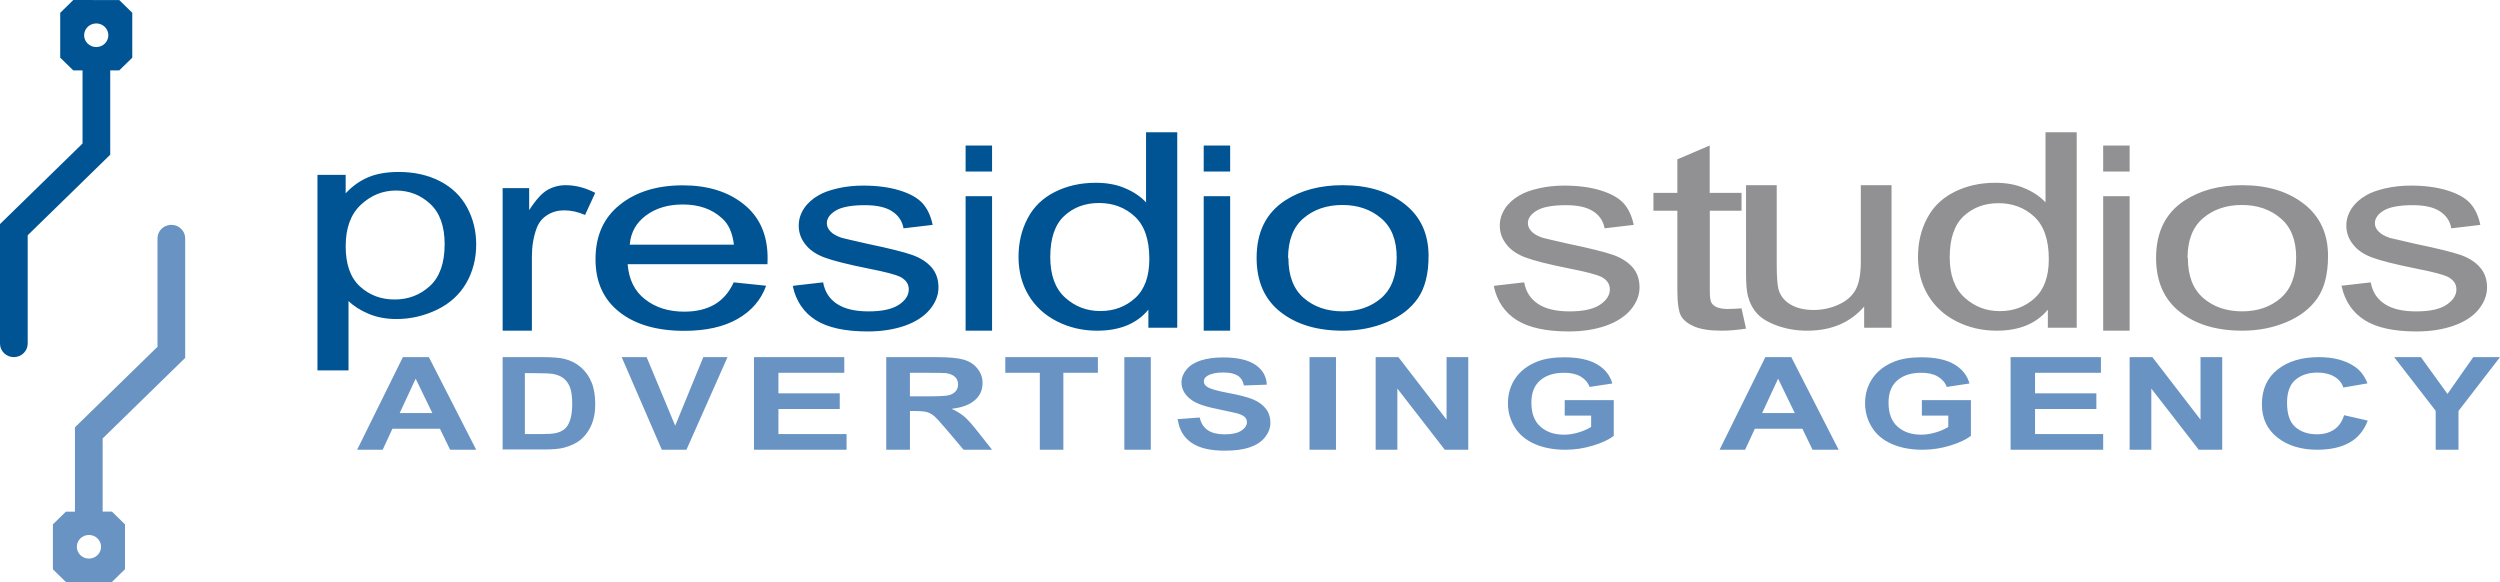
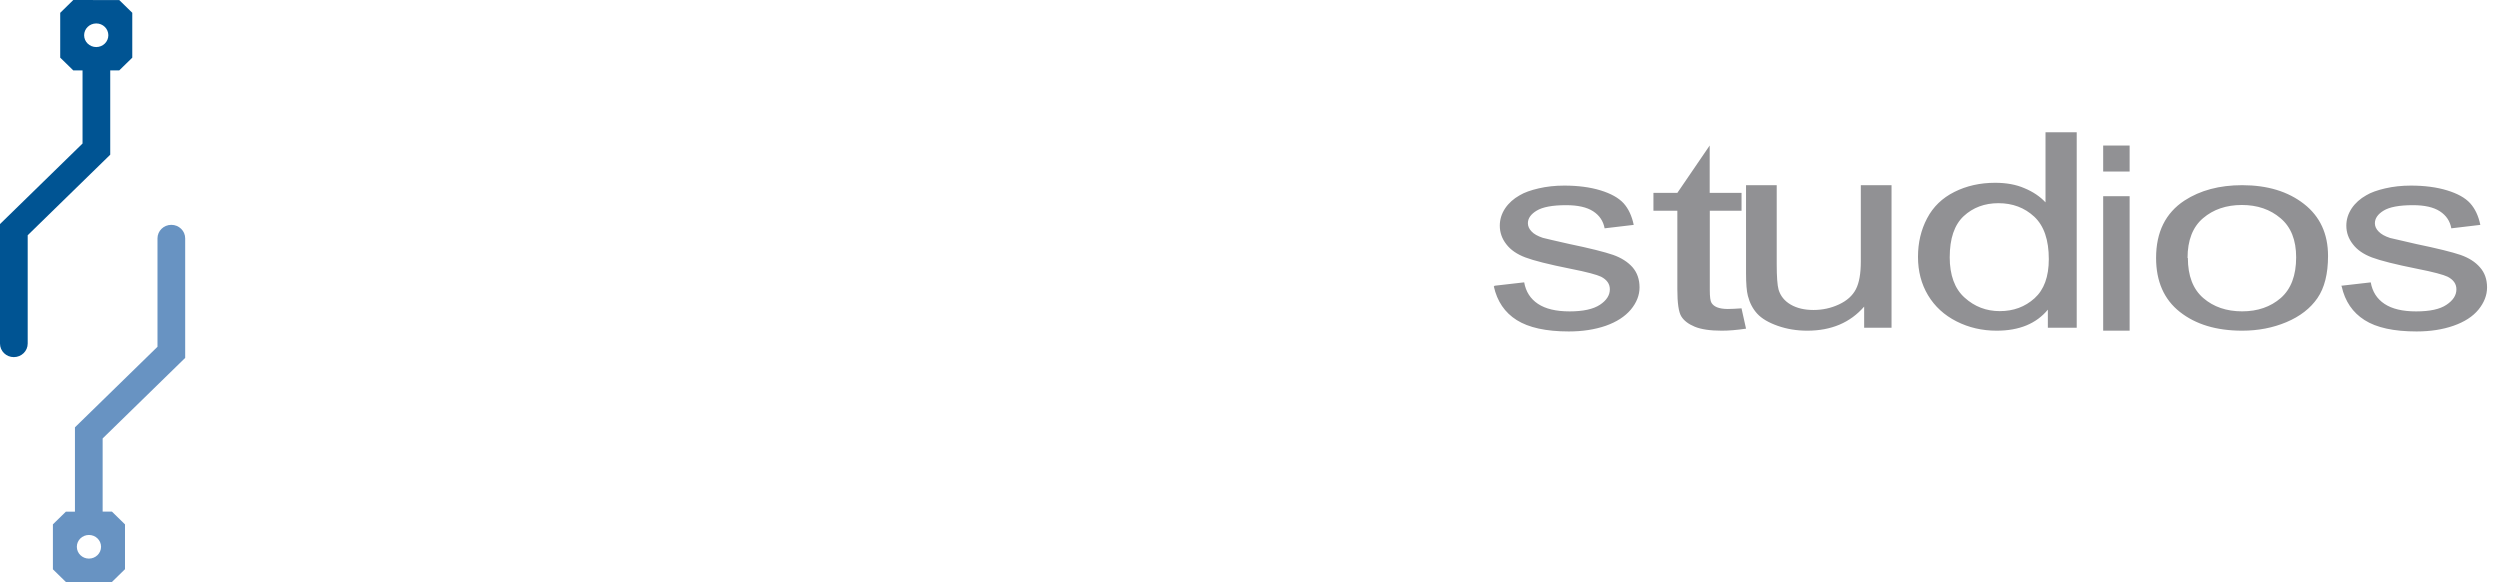
<svg xmlns="http://www.w3.org/2000/svg" width="189" height="44">
  <g fill="none" fill-rule="evenodd">
-     <path fill="#005493" d="M24 28V13.22h2.133v1.396c.503-.543 1.07-.948 1.705-1.216.633-.266 1.4-.4 2.304-.4 1.18 0 2.22.234 3.124.7.902.468 1.584 1.127 2.044 1.978.46.85.69 1.782.69 2.796 0 1.094-.254 2.074-.76 2.943-.508.868-1.245 1.536-2.212 2.002-.967.46-1.984.7-3.05.7-.78 0-1.48-.13-2.1-.39-.62-.26-1.13-.58-1.53-.97V28H24zm2.133-9.384c0 1.37.36 2.382 1.08 3.04.72.658 1.59.986 2.615.986 1.04 0 1.932-.34 2.674-1.02.74-.68 1.113-1.735 1.113-3.165 0-1.35-.363-2.364-1.087-3.04-.725-.675-1.59-1.013-2.596-1.013-.998 0-1.88.358-2.648 1.073-.768.715-1.15 1.762-1.15 3.14zM38 25V14.223h2.005v1.665c.497-.773.957-1.28 1.378-1.524.42-.242.885-.364 1.39-.364.73 0 1.473.193 2.227.578l-.77 1.674c-.527-.233-1.055-.35-1.583-.35-.472 0-.895.118-1.27.354-.377.236-.646.567-.806.995-.24.65-.36 1.36-.36 2.13V25H38zm17.455-3.655l2.466.256c-.39 1.08-1.11 1.91-2.16 2.51s-2.4.9-4.03.9c-2.06 0-3.7-.47-4.9-1.42-1.21-.95-1.81-2.28-1.81-3.99 0-1.77.61-3.14 1.84-4.12 1.22-.98 2.81-1.47 4.76-1.47 1.89 0 3.43.48 4.62 1.44s1.79 2.31 1.79 4.05c0 .11 0 .26-.01.47H47.45c.09 1.16.53 2.05 1.32 2.66.79.62 1.778.93 2.96.93.88 0 1.63-.17 2.25-.52.624-.35 1.117-.9 1.48-1.67zm-7.862-2.85h7.888c-.1-.893-.4-1.56-.9-1.996-.76-.7-1.75-1.04-2.96-1.04-1.1 0-2.02.27-2.77.82-.75.55-1.16 1.28-1.24 2.2zM60 21.6l2.228-.255c.125.705.47 1.247 1.042 1.626.57.38 1.365.57 2.39.57 1.03 0 1.795-.17 2.294-.5.5-.33.75-.72.75-1.17 0-.41-.222-.72-.662-.95-.307-.15-1.073-.36-2.3-.6-1.65-.33-2.792-.62-3.427-.86-.634-.24-1.114-.57-1.44-1-.33-.42-.492-.89-.492-1.4 0-.47.135-.9.405-1.31.27-.4.64-.73 1.104-.99.35-.21.826-.38 1.43-.52.6-.14 1.248-.21 1.94-.21 1.038 0 1.95.12 2.737.36.78.24 1.36.56 1.74.97.37.41.63.96.77 1.64l-2.2.26c-.1-.55-.39-.98-.87-1.29-.48-.31-1.16-.46-2.04-.46-1.04 0-1.77.14-2.22.41-.44.27-.67.59-.67.95 0 .23.09.43.27.62.18.2.47.36.86.49.22.06.88.21 1.98.46 1.59.33 2.7.61 3.33.828.62.22 1.11.53 1.47.935.35.405.53.91.53 1.524 0 .59-.22 1.15-.66 1.68-.44.52-1.07.93-1.89 1.22-.83.286-1.76.43-2.8.43-1.72 0-3.03-.29-3.93-.86-.9-.57-1.48-1.42-1.73-2.54zm13-8.63V11h2v1.97h-2zM73 25V14.834h2V25h-2zm13.818-.223V23.41C85.94 24.47 84.652 25 82.95 25c-1.102 0-2.115-.234-3.04-.705-.925-.468-1.64-1.126-2.15-1.972-.507-.846-.76-1.814-.76-2.904 0-1.07.23-2.04.688-2.91.46-.88 1.147-1.54 2.065-2 .918-.46 1.944-.69 3.078-.69.84 0 1.58.13 2.22.41.65.27 1.18.63 1.59 1.07V10H89v14.777h-2.182zM79.4 19.43c0 1.37.375 2.395 1.126 3.07.75.677 1.637 1.015 2.66 1.015 1.03 0 1.904-.325 2.624-.975.72-.65 1.08-1.637 1.08-2.963 0-1.46-.366-2.528-1.1-3.21-.733-.68-1.636-1.02-2.71-1.02-1.048 0-1.923.327-2.626.98-.703.655-1.054 1.69-1.054 3.104zM91 12.97V11h2v1.97h-2zM91 25V14.834h2V25h-2zm4-5.506c0-1.946.714-3.388 2.143-4.33C98.336 14.388 99.79 14 101.506 14c1.907 0 3.468.473 4.678 1.42 1.21.945 1.816 2.255 1.816 3.93 0 1.35-.268 2.415-.803 3.192-.536.775-1.316 1.378-2.34 1.81-1.023.432-2.14.648-3.35.648-1.943 0-3.513-.473-4.71-1.42C95.6 22.636 95 21.273 95 19.495zm2.403.01c0 1.35.39 2.36 1.167 3.03.778.67 1.757 1.004 2.937 1.004 1.17 0 2.145-.337 2.922-1.01.77-.676 1.16-1.7 1.16-3.075 0-1.305-.39-2.29-1.18-2.956-.79-.666-1.76-1-2.92-1-1.18 0-2.16.334-2.94 1-.78.666-1.17 1.67-1.17 3.008z" />
-     <path fill="#919194" d="M113 21.6l2.228-.255c.125.705.472 1.247 1.042 1.626.57.38 1.365.57 2.39.57 1.03 0 1.795-.17 2.294-.5.5-.33.75-.72.75-1.17 0-.41-.222-.72-.66-.95-.31-.15-1.075-.36-2.3-.6-1.652-.33-2.794-.62-3.428-.86-.635-.24-1.115-.57-1.442-1-.327-.42-.49-.89-.49-1.4 0-.47.134-.9.404-1.31.27-.4.64-.73 1.104-.99.35-.21.827-.38 1.43-.52.602-.14 1.248-.21 1.94-.21 1.038 0 1.95.12 2.737.36.78.24 1.36.56 1.74.97.37.41.63.96.77 1.64l-2.2.26c-.1-.55-.39-.98-.87-1.29-.48-.31-1.16-.46-2.04-.46-1.04 0-1.77.14-2.22.41-.45.27-.67.59-.67.95 0 .23.09.43.27.62.18.2.47.36.86.49.22.06.88.21 1.98.46 1.59.33 2.7.61 3.33.828.62.22 1.11.53 1.47.935.35.405.53.91.53 1.524 0 .59-.22 1.15-.66 1.68-.44.52-1.07.93-1.89 1.22-.83.286-1.76.43-2.8.43-1.72 0-3.03-.29-3.935-.86-.905-.57-1.48-1.42-1.73-2.54zm18.66 1.717l.34 1.53c-.682.102-1.292.153-1.83.153-.88 0-1.56-.1-2.045-.3-.485-.2-.825-.463-1.023-.787-.197-.323-.295-1.01-.295-2.06v-5.92H125v-1.35h1.807v-2.538L129.253 11v3.582h2.408v1.35h-2.4v6.003c0 .502.04.823.13.964.09.14.22.25.41.33.2.08.47.13.82.13.27 0 .62-.02 1.05-.05zm9.27 1.46V23.18c-1.056 1.214-2.49 1.82-4.3 1.82-.8 0-1.545-.123-2.238-.368-.693-.245-1.208-.55-1.544-.915-.335-.365-.572-.815-.708-1.35-.094-.356-.14-.927-.14-1.71V14h2.32v5.968c0 .955.048 1.598.14 1.927.145.482.45.86.914 1.13.466.273 1.04.41 1.726.41.685 0 1.328-.14 1.93-.422.6-.28 1.025-.663 1.274-1.145.25-.48.374-1.18.374-2.1V14H143v10.777h-2.07zm13.888 0V23.41c-.877 1.06-2.166 1.59-3.868 1.59-1.102 0-2.115-.234-3.04-.705-.925-.468-1.64-1.126-2.15-1.972-.507-.846-.76-1.814-.76-2.904 0-1.07.228-2.04.687-2.91.46-.88 1.148-1.54 2.066-2 .917-.46 1.944-.69 3.078-.69.84 0 1.58.13 2.22.41.65.27 1.18.63 1.59 1.07V10H157v14.777h-2.182zm-7.42-5.346c0 1.37.376 2.4 1.128 3.07.75.68 1.637 1.02 2.66 1.02 1.03 0 1.903-.32 2.624-.97.72-.65 1.08-1.63 1.08-2.96 0-1.46-.366-2.52-1.1-3.21-.733-.68-1.636-1.02-2.71-1.02-1.048 0-1.924.33-2.626.98-.703.66-1.055 1.69-1.055 3.11zM159 12.97V11h2v1.97h-2zM159 25V14.834h2V25h-2zm4-5.506c0-1.946.714-3.388 2.143-4.33 1.193-.776 2.647-1.164 4.364-1.164 1.906 0 3.466.473 4.677 1.42 1.21.945 1.816 2.255 1.816 3.93 0 1.35-.268 2.415-.804 3.192-.535.775-1.315 1.378-2.338 1.81-1.024.432-2.14.648-3.35.648-1.945 0-3.514-.473-4.712-1.42-1.197-.945-1.796-2.308-1.796-4.086zm2.403.01c0 1.35.39 2.36 1.167 3.03.778.67 1.757 1.004 2.937 1.004 1.17 0 2.145-.337 2.922-1.01.77-.676 1.16-1.7 1.16-3.075 0-1.305-.39-2.29-1.18-2.956-.78-.666-1.76-1-2.92-1-1.18 0-2.16.334-2.94 1-.78.666-1.17 1.67-1.17 3.008zM177 21.602l2.228-.255c.124.705.47 1.247 1.04 1.626.57.38 1.367.568 2.39.568 1.032 0 1.797-.16 2.296-.5.5-.33.75-.72.75-1.17 0-.41-.222-.72-.662-.95-.307-.15-1.073-.36-2.3-.6-1.65-.33-2.793-.62-3.427-.86-.634-.24-1.115-.57-1.44-1-.33-.42-.493-.89-.493-1.4 0-.47.136-.9.406-1.31.27-.4.638-.73 1.104-.99.35-.21.826-.38 1.428-.52.604-.14 1.25-.21 1.94-.21 1.04 0 1.953.12 2.74.36.784.24 1.365.56 1.74.97.373.41.632.96.773 1.64l-2.193.26c-.1-.55-.39-.98-.87-1.29-.48-.31-1.157-.46-2.032-.46-1.034 0-1.772.14-2.214.41-.442.27-.663.59-.663.96 0 .23.1.44.28.62.19.2.47.36.87.49.23.06.89.21 1.99.46 1.59.33 2.7.605 3.33.82.63.22 1.12.53 1.47.937.36.4.54.91.54 1.52 0 .59-.22 1.15-.65 1.68-.43.524-1.06.93-1.89 1.22-.82.286-1.75.43-2.79.43-1.72 0-3.03-.286-3.93-.86-.9-.57-1.48-1.42-1.73-2.54z" />
+     <path fill="#919194" d="M113 21.6l2.228-.255c.125.705.472 1.247 1.042 1.626.57.38 1.365.57 2.39.57 1.03 0 1.795-.17 2.294-.5.5-.33.75-.72.75-1.17 0-.41-.222-.72-.66-.95-.31-.15-1.075-.36-2.3-.6-1.652-.33-2.794-.62-3.428-.86-.635-.24-1.115-.57-1.442-1-.327-.42-.49-.89-.49-1.4 0-.47.134-.9.404-1.31.27-.4.64-.73 1.104-.99.35-.21.827-.38 1.43-.52.602-.14 1.248-.21 1.94-.21 1.038 0 1.95.12 2.737.36.78.24 1.36.56 1.74.97.37.41.63.96.77 1.64l-2.2.26c-.1-.55-.39-.98-.87-1.29-.48-.31-1.16-.46-2.04-.46-1.04 0-1.77.14-2.22.41-.45.27-.67.59-.67.95 0 .23.09.43.27.62.18.2.47.36.86.49.22.06.88.21 1.98.46 1.59.33 2.7.61 3.33.828.62.22 1.11.53 1.47.935.35.405.53.91.53 1.524 0 .59-.22 1.15-.66 1.68-.44.52-1.07.93-1.89 1.22-.83.286-1.76.43-2.8.43-1.72 0-3.03-.29-3.935-.86-.905-.57-1.48-1.42-1.73-2.54zm18.66 1.717l.34 1.53c-.682.102-1.292.153-1.83.153-.88 0-1.56-.1-2.045-.3-.485-.2-.825-.463-1.023-.787-.197-.323-.295-1.01-.295-2.06v-5.92H125v-1.35h1.807L129.253 11v3.582h2.408v1.35h-2.4v6.003c0 .502.04.823.13.964.09.14.22.25.41.33.2.08.47.13.82.13.27 0 .62-.02 1.05-.05zm9.27 1.46V23.18c-1.056 1.214-2.49 1.82-4.3 1.82-.8 0-1.545-.123-2.238-.368-.693-.245-1.208-.55-1.544-.915-.335-.365-.572-.815-.708-1.35-.094-.356-.14-.927-.14-1.71V14h2.32v5.968c0 .955.048 1.598.14 1.927.145.482.45.86.914 1.13.466.273 1.04.41 1.726.41.685 0 1.328-.14 1.93-.422.6-.28 1.025-.663 1.274-1.145.25-.48.374-1.18.374-2.1V14H143v10.777h-2.07zm13.888 0V23.41c-.877 1.06-2.166 1.59-3.868 1.59-1.102 0-2.115-.234-3.04-.705-.925-.468-1.64-1.126-2.15-1.972-.507-.846-.76-1.814-.76-2.904 0-1.07.228-2.04.687-2.91.46-.88 1.148-1.54 2.066-2 .917-.46 1.944-.69 3.078-.69.84 0 1.58.13 2.22.41.65.27 1.18.63 1.59 1.07V10H157v14.777h-2.182zm-7.42-5.346c0 1.37.376 2.4 1.128 3.07.75.68 1.637 1.02 2.66 1.02 1.03 0 1.903-.32 2.624-.97.72-.65 1.08-1.63 1.08-2.96 0-1.46-.366-2.52-1.1-3.21-.733-.68-1.636-1.02-2.71-1.02-1.048 0-1.924.33-2.626.98-.703.66-1.055 1.69-1.055 3.11zM159 12.97V11h2v1.97h-2zM159 25V14.834h2V25h-2zm4-5.506c0-1.946.714-3.388 2.143-4.33 1.193-.776 2.647-1.164 4.364-1.164 1.906 0 3.466.473 4.677 1.42 1.21.945 1.816 2.255 1.816 3.93 0 1.35-.268 2.415-.804 3.192-.535.775-1.315 1.378-2.338 1.81-1.024.432-2.14.648-3.35.648-1.945 0-3.514-.473-4.712-1.42-1.197-.945-1.796-2.308-1.796-4.086zm2.403.01c0 1.35.39 2.36 1.167 3.03.778.67 1.757 1.004 2.937 1.004 1.17 0 2.145-.337 2.922-1.01.77-.676 1.16-1.7 1.16-3.075 0-1.305-.39-2.29-1.18-2.956-.78-.666-1.76-1-2.92-1-1.18 0-2.16.334-2.94 1-.78.666-1.17 1.67-1.17 3.008zM177 21.602l2.228-.255c.124.705.47 1.247 1.04 1.626.57.38 1.367.568 2.39.568 1.032 0 1.797-.16 2.296-.5.5-.33.75-.72.75-1.17 0-.41-.222-.72-.662-.95-.307-.15-1.073-.36-2.3-.6-1.65-.33-2.793-.62-3.427-.86-.634-.24-1.115-.57-1.44-1-.33-.42-.493-.89-.493-1.4 0-.47.136-.9.406-1.31.27-.4.638-.73 1.104-.99.35-.21.826-.38 1.428-.52.604-.14 1.25-.21 1.94-.21 1.04 0 1.953.12 2.74.36.784.24 1.365.56 1.74.97.373.41.632.96.773 1.64l-2.193.26c-.1-.55-.39-.98-.87-1.29-.48-.31-1.157-.46-2.032-.46-1.034 0-1.772.14-2.214.41-.442.27-.663.59-.663.96 0 .23.1.44.28.62.19.2.47.36.87.49.23.06.89.21 1.99.46 1.59.33 2.7.605 3.33.82.63.22 1.12.53 1.47.937.36.4.54.91.54 1.52 0 .59-.22 1.15-.65 1.68-.43.524-1.06.93-1.89 1.22-.82.286-1.75.43-2.79.43-1.72 0-3.03-.286-3.93-.86-.9-.57-1.48-1.42-1.73-2.54z" />
    <path fill="#005493" fill-rule="nonzero" d="M6.24 5.322h-.7l-.988-.965V.97l.99-.97 3.475.006.983.96V4.36l-.983.96h-.683v6.375l-6.24 6.09v8.19c0 .566-.47 1.023-1.047 1.023C.47 27 0 26.543 0 25.978V16.94l6.24-6.09V5.322zm1.036-3.55c-.505 0-.916.4-.916.892 0 .493.41.893.916.893.505 0 .915-.4.915-.893s-.41-.893-.91-.893z" />
    <path fill="#6893C2" fill-rule="nonzero" d="M7.76 38.678h.702l.988.966v3.387l-.992.97H4.983L4 43.04v-3.4l.983-.96h.683v-6.374l6.24-6.09V18.02c0-.565.47-1.022 1.047-1.022.578 0 1.047.457 1.047 1.022v9.037l-6.24 6.09v5.528zM6.724 42.23c.505 0 .916-.4.916-.894 0-.493-.41-.893-.916-.893-.505 0-.915.4-.915.893 0 .494.41.894.91.894z" />
-     <path fill="#6893C2" d="M36 34h-1.972l-.768-1.588h-3.593L28.93 34H27l3.458-7h1.965L36 34zm-3.315-2.773l-1.26-2.602-1.208 2.602h2.468zM38 27h3.08c.696 0 1.226.044 1.59.132.49.122.91.337 1.26.646.348.31.614.688.796 1.136.183.448.274 1 .274 1.655 0 .57-.086 1.07-.256 1.48-.21.51-.507.92-.895 1.23-.3.24-.69.42-1.19.56-.37.1-.87.14-1.5.14H38v-7zm1.68 1.185v4.63h1.265c.473 0 .814-.022 1.024-.064.27-.05.5-.15.68-.29.18-.13.33-.36.44-.67.11-.31.17-.74.17-1.28s-.06-.95-.17-1.24c-.12-.29-.28-.51-.48-.67-.21-.16-.47-.27-.79-.33-.24-.04-.7-.06-1.39-.06h-.76zM50.034 34L47 27h1.885l2.16 5.183L53.17 27H55l-3.105 7M57 34v-7h6.828v1.185H58.85v1.55h4.635v1.185H58.85v1.894H64V34m3 0v-7h3.782c.95 0 1.642.063 2.073.19.432.125.777.348 1.036.67.26.32.39.687.39 1.098 0 .525-.19.96-.59 1.3-.39.343-.97.558-1.75.647.39.18.71.378.96.59.25.213.59.593 1.02 1.14L75 34h-2.152l-1.29-1.524c-.463-.547-.78-.892-.95-1.033-.17-.14-.35-.238-.542-.29-.192-.053-.494-.08-.91-.08h-.364V34H67zm1.792-4.036h1.333c.864 0 1.404-.03 1.62-.088.214-.06.382-.157.504-.296.12-.14.18-.314.18-.524 0-.235-.08-.426-.24-.57-.16-.146-.39-.238-.68-.276-.15-.016-.59-.025-1.32-.025h-1.4v1.78zM78.61 34v-5.815H76V27h7v1.185h-2.61V34M85 34v-7h2v7m2-2.31l1.696-.128c.102.44.31.76.62.966.31.206.732.308 1.26.308.56 0 .982-.09 1.266-.276.284-.185.426-.4.426-.644 0-.16-.06-.295-.18-.405-.118-.11-.327-.2-.624-.28-.204-.05-.667-.15-1.39-.3-.932-.18-1.585-.41-1.96-.67-.53-.37-.793-.82-.793-1.36 0-.34.13-.67.38-.97.25-.3.61-.53 1.08-.68.47-.15 1.03-.23 1.69-.23 1.08 0 1.89.19 2.44.56.55.38.83.87.86 1.5l-1.73.06c-.07-.34-.23-.59-.48-.75-.24-.15-.61-.23-1.1-.23-.5 0-.89.08-1.18.25-.18.11-.27.25-.27.43 0 .16.09.3.26.41.22.15.75.3 1.6.46.85.16 1.47.32 1.87.49.41.17.72.4.95.69.23.29.35.65.35 1.08 0 .39-.14.75-.41 1.09-.27.34-.66.59-1.16.76-.5.17-1.12.25-1.87.25-1.09 0-1.92-.19-2.51-.59-.58-.39-.93-.96-1.04-1.72zM99 34v-7h2v7m3 0v-7h1.72l3.64 4.728V27H111v7h-1.774l-3.586-4.627V34m12.652-2.604V30.25H122v2.702c-.362.28-.886.526-1.573.734-.687.21-1.38.314-2.085.314-.895 0-1.675-.15-2.34-.445-.666-.297-1.166-.722-1.5-1.274-.335-.55-.502-1.15-.502-1.8 0-.7.187-1.33.56-1.88.374-.55.92-.97 1.64-1.26.55-.22 1.233-.33 2.05-.33 1.063 0 1.893.18 2.49.53.598.35.982.84 1.153 1.45l-1.72.26c-.12-.33-.347-.59-.68-.79-.334-.19-.75-.28-1.248-.28-.756 0-1.357.19-1.802.57-.446.38-.67.94-.67 1.69 0 .81.228 1.41.682 1.81.455.41 1.05.61 1.786.61.37 0 .73-.06 1.1-.17.37-.11.68-.25.95-.41v-.86h-1.99zM139 34h-1.972l-.768-1.588h-3.594L131.93 34H130l3.46-7h1.963L139 34zm-3.315-2.773l-1.26-2.602-1.208 2.602h2.468zm9.608.17V30.25H149v2.702c-.362.28-.886.526-1.572.734-.687.21-1.382.314-2.086.314-.895 0-1.675-.15-2.34-.445-.666-.297-1.166-.722-1.5-1.274-.335-.55-.502-1.15-.502-1.8 0-.7.187-1.33.56-1.88.374-.55.92-.97 1.64-1.26.55-.22 1.233-.33 2.05-.33 1.064 0 1.893.18 2.49.53.598.35.983.84 1.154 1.45l-1.72.26c-.12-.33-.35-.59-.682-.79-.332-.19-.748-.28-1.247-.28-.756 0-1.356.19-1.802.57-.446.38-.67.94-.67 1.69 0 .81.228 1.41.682 1.81.455.41 1.05.61 1.786.61.37 0 .73-.06 1.1-.17.37-.11.68-.25.95-.41v-.86h-1.99zM152 34v-7h6.83v1.185h-4.98v1.55h4.635v1.185h-4.635v1.894H159V34m2 0v-7h1.72l3.64 4.728V27H168v7h-1.774l-3.586-4.627V34m14.574-2.61l1.786.406c-.276.747-.734 1.3-1.375 1.662-.64.362-1.454.542-2.44.542-1.22 0-2.223-.307-3.008-.92-.785-.614-1.177-1.454-1.177-2.52 0-1.125.395-2 1.185-2.624.79-.624 1.828-.936 3.115-.936 1.125 0 2.038.243 2.74.732.42.292.732.71.942 1.25l-1.825.314c-.11-.348-.338-.623-.685-.826-.346-.202-.768-.303-1.264-.303-.685 0-1.24.18-1.668.54-.427.36-.64.942-.64 1.747 0 .858.21 1.47.63 1.833.42.364.965.546 1.637.546.496 0 .922-.116 1.28-.35.356-.23.612-.596.767-1.094zm6.923 2.61v-2.945L181 27h2.02l2.01 2.78 1.95-2.78H189l-3.137 4.067V34" />
  </g>
</svg>